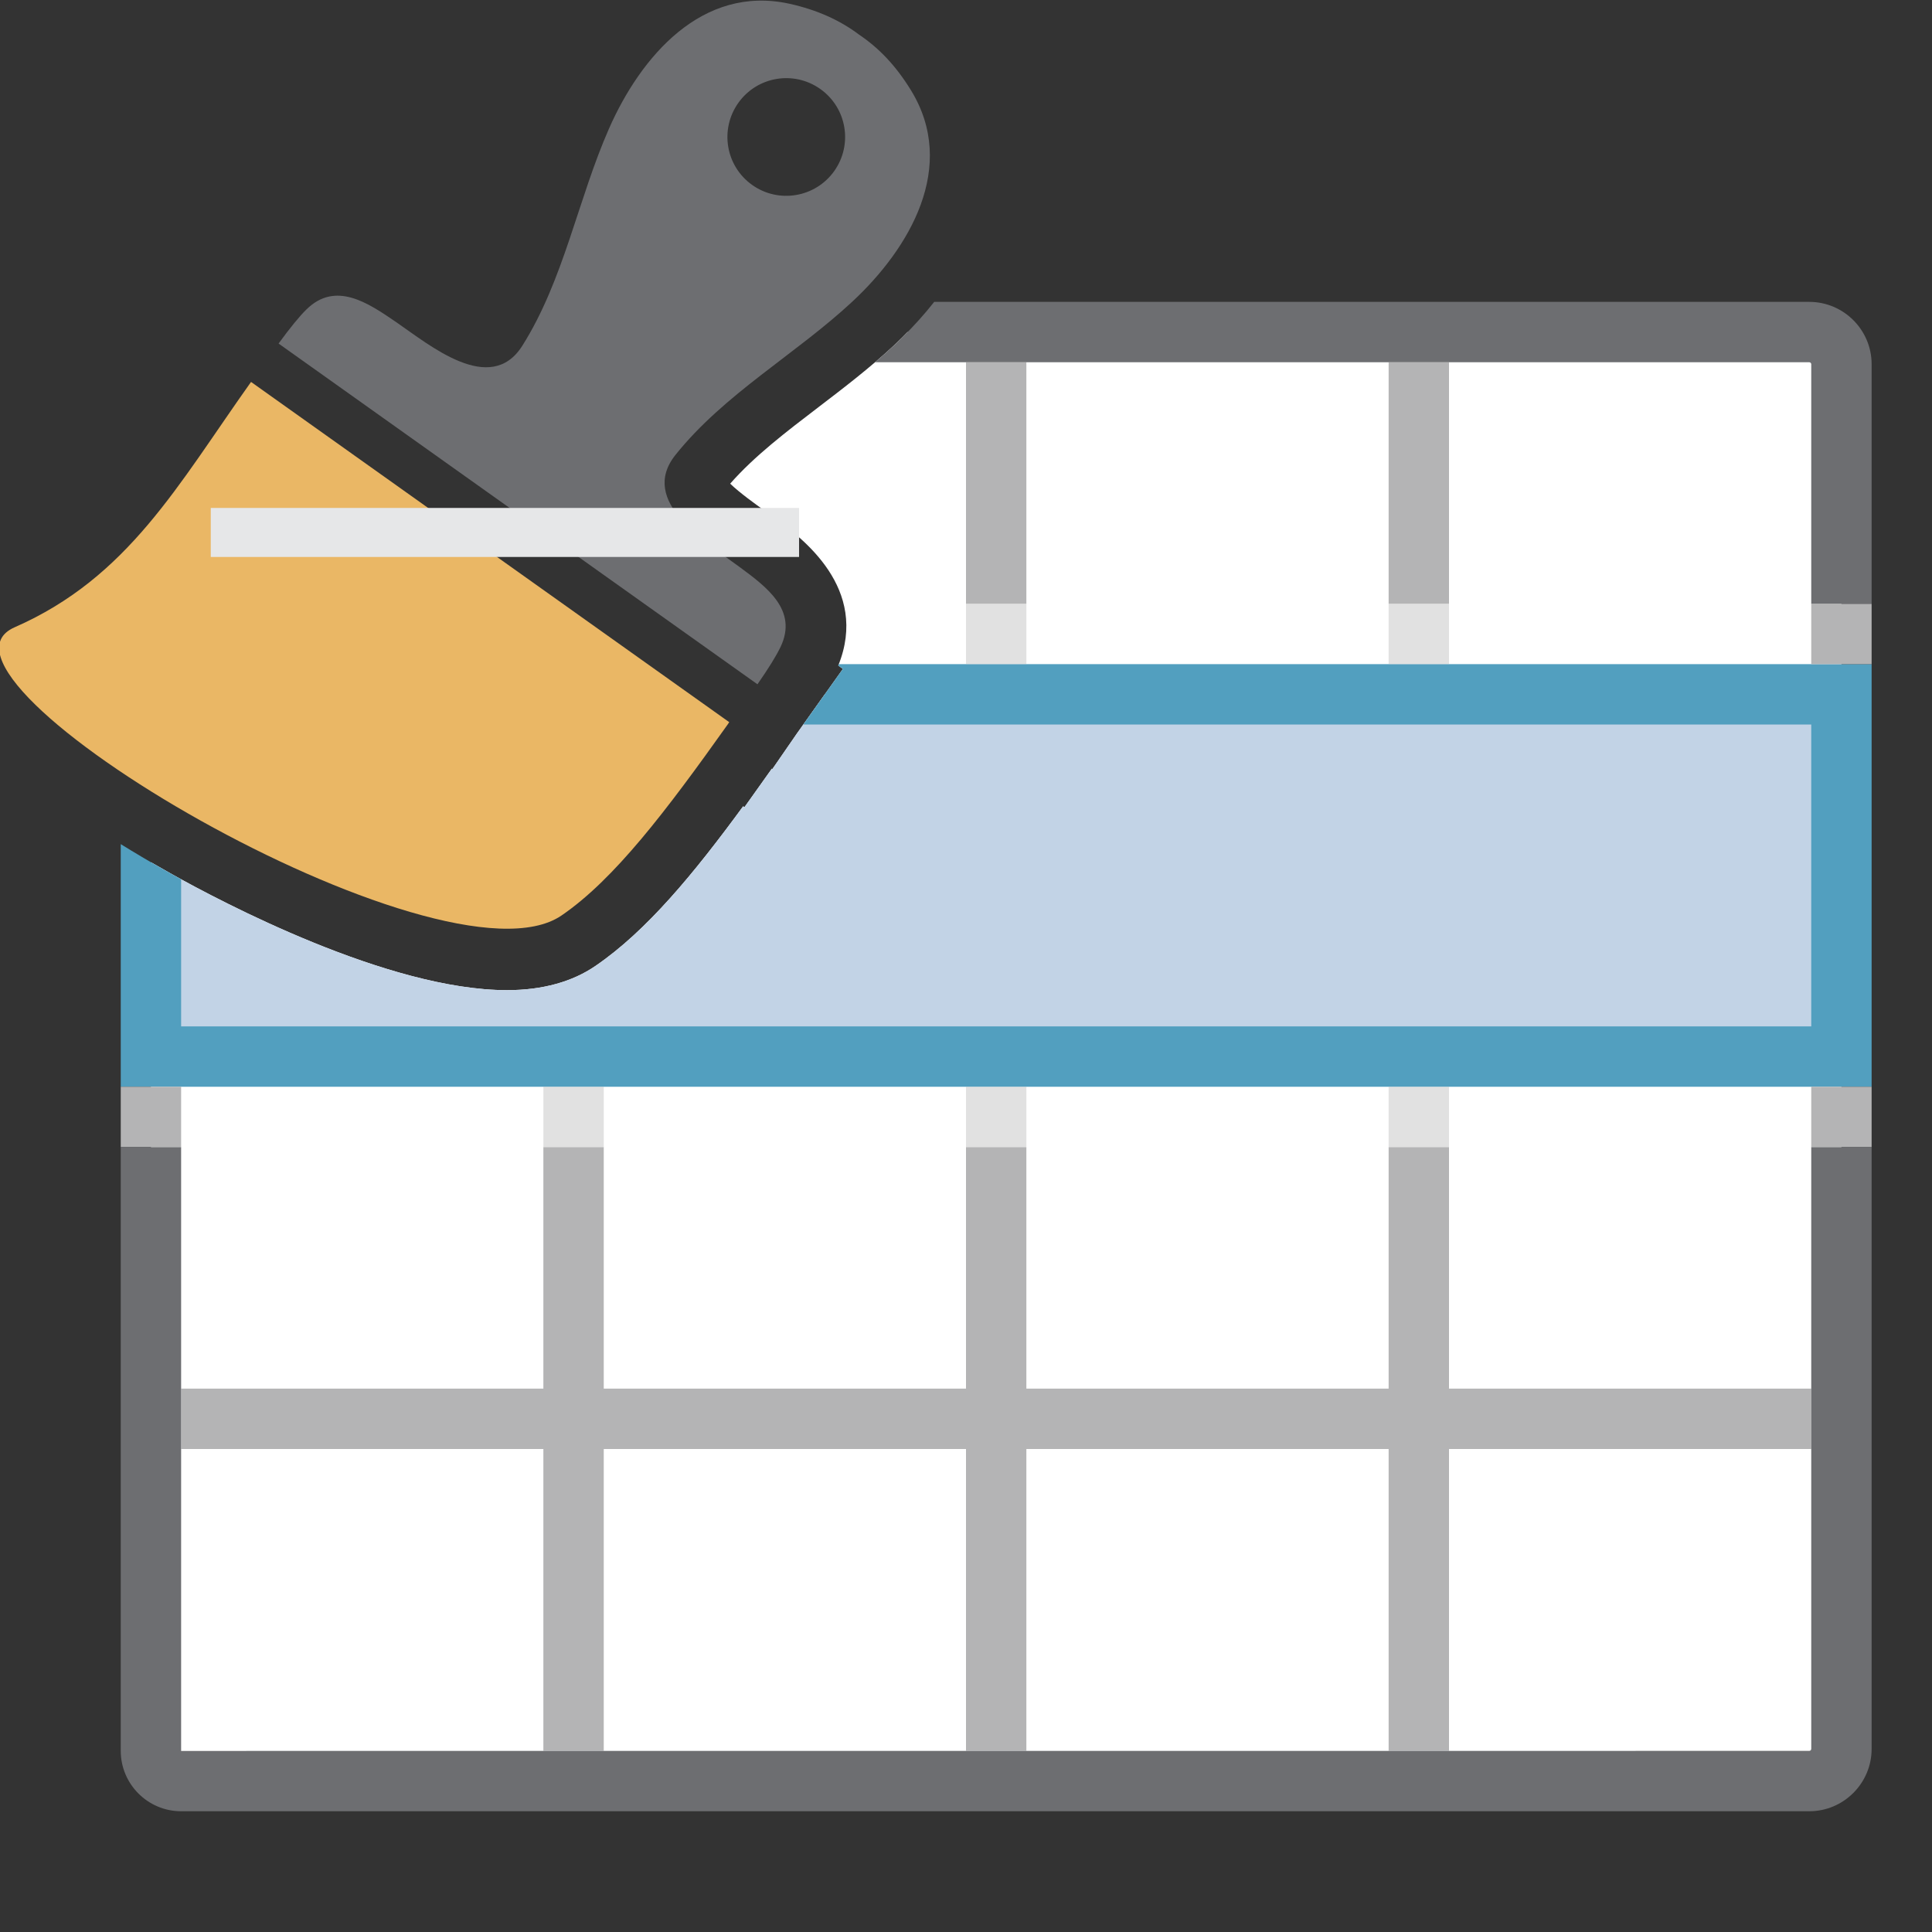
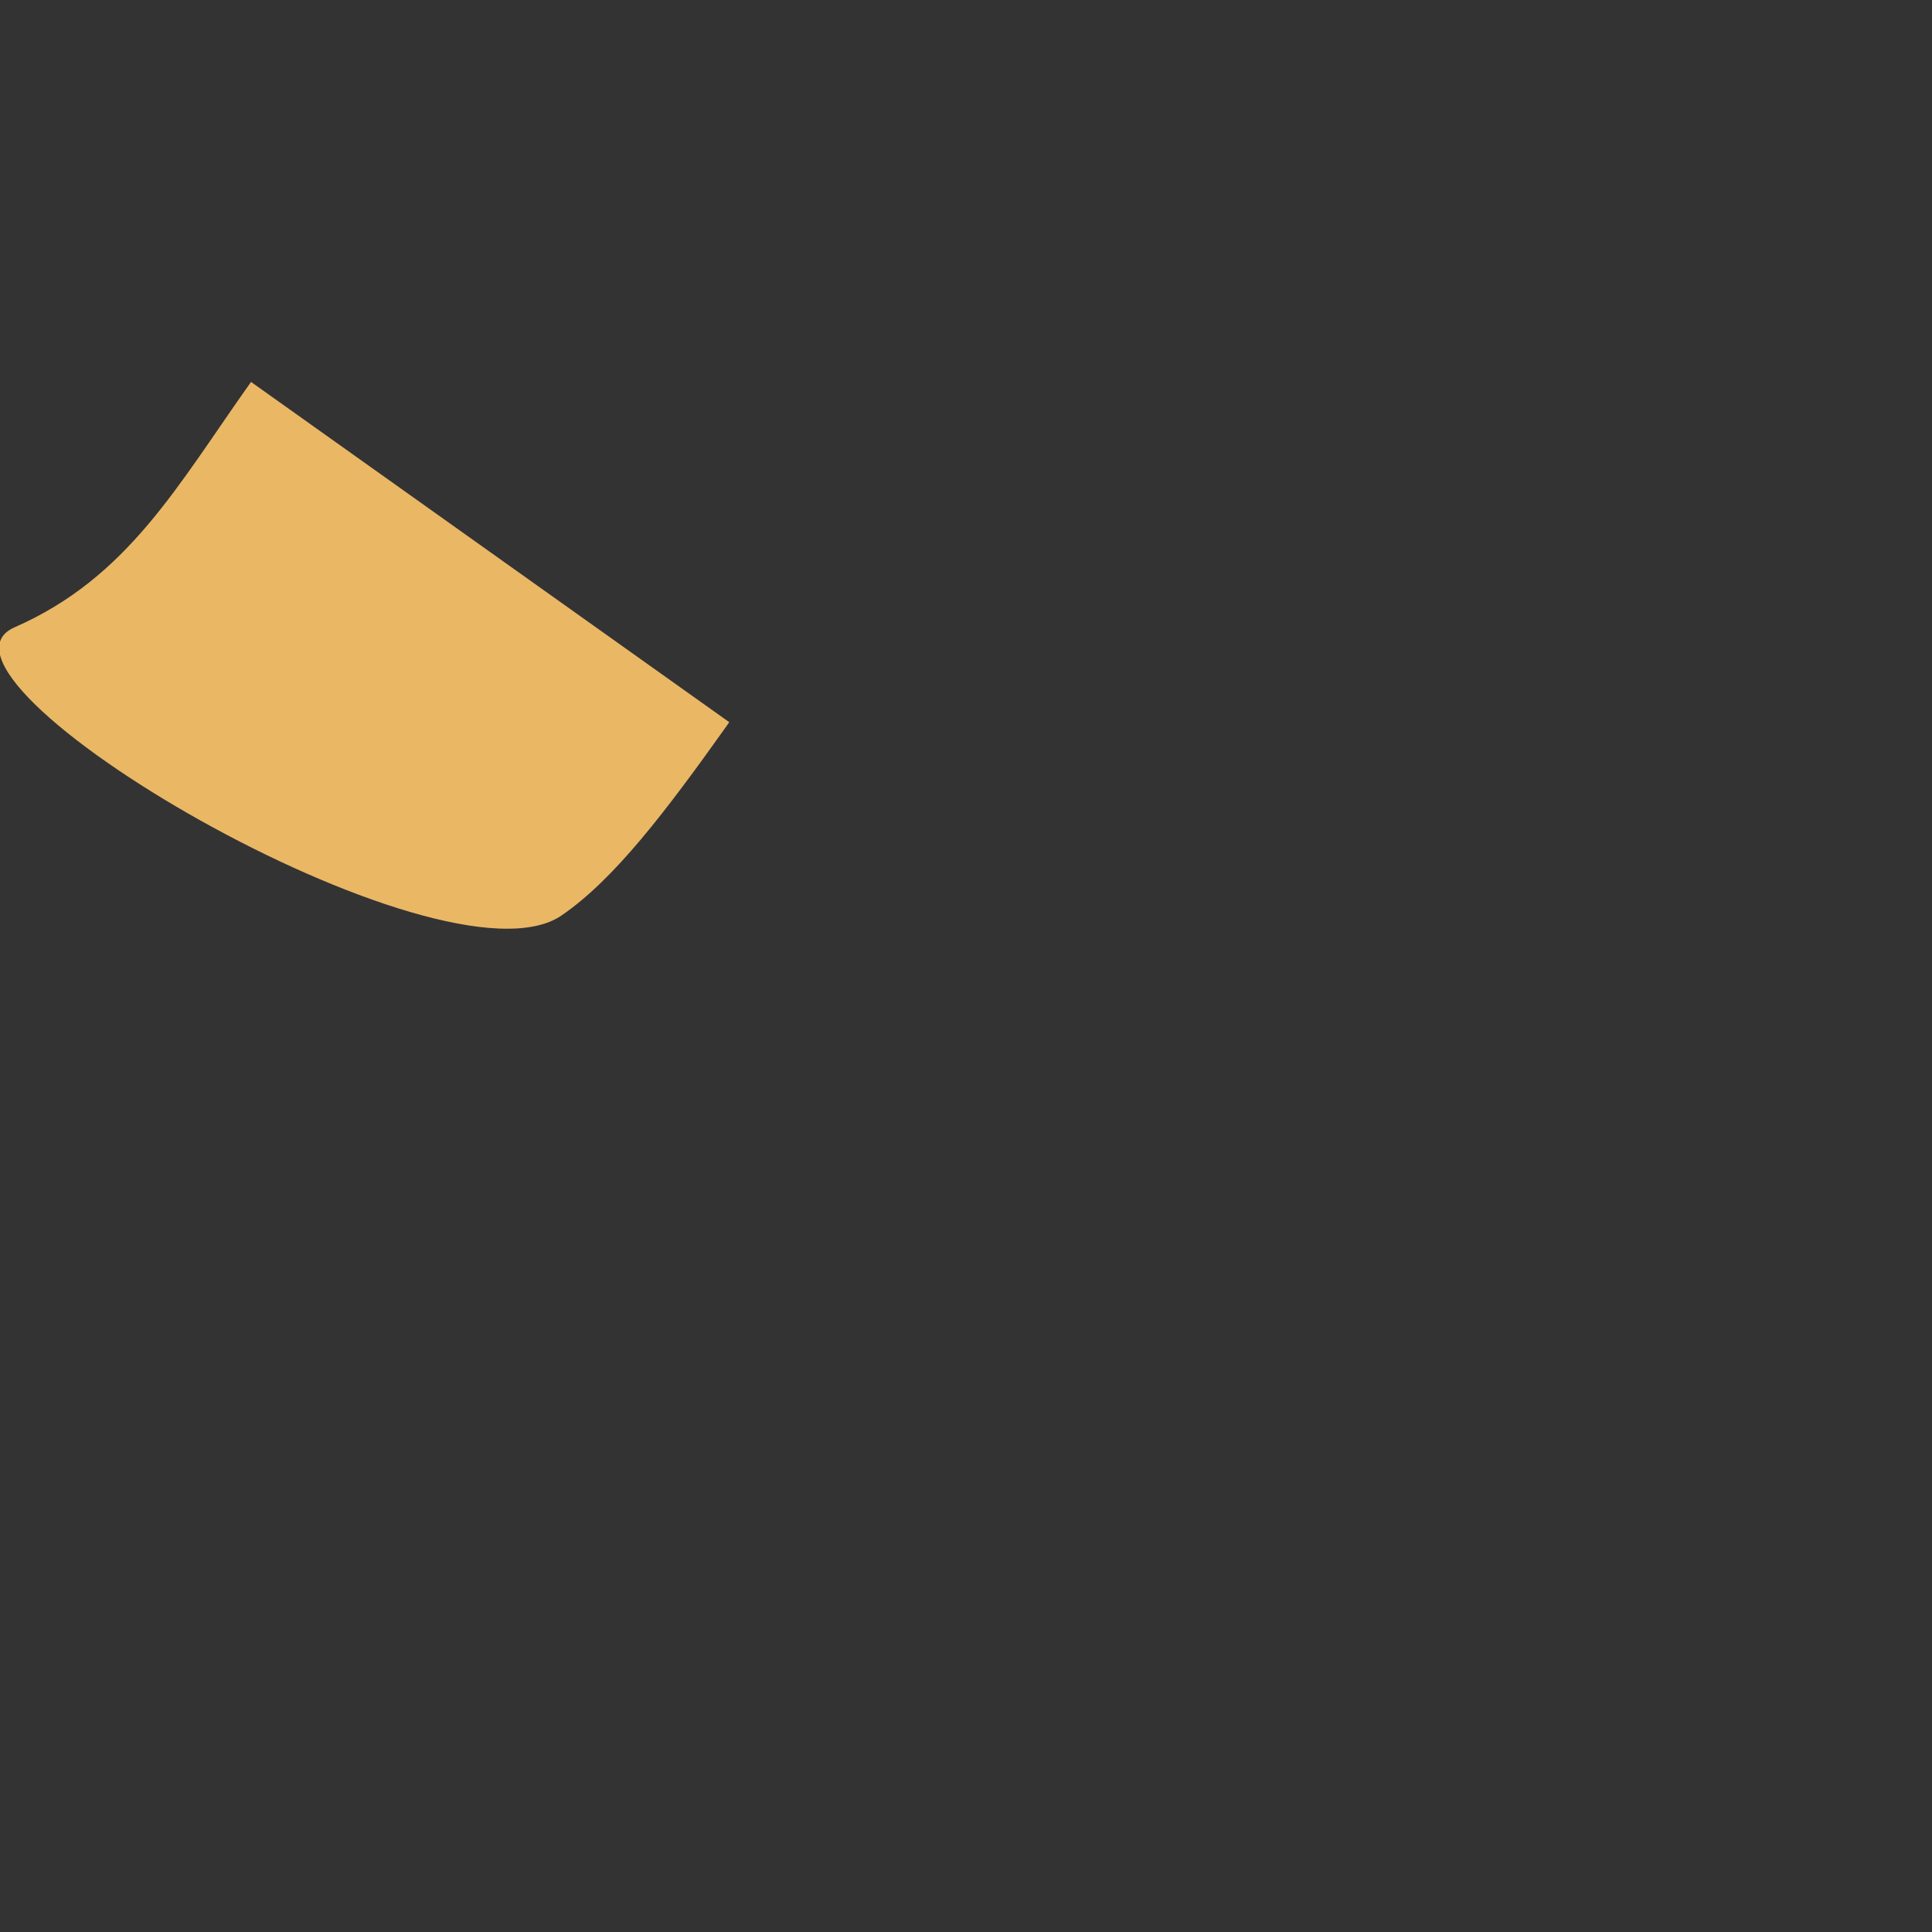
<svg xmlns="http://www.w3.org/2000/svg" version="1.1" id="Layer_1" x="0px" y="0px" width="32px" height="32px" viewBox="0 0 32 32" enable-background="new 0 0 32 32" xml:space="preserve">
  <rect x="0" y="0" width="32" height="32" fill="#333333" stroke="none" />
  <g id="main">
    <clipPath id="clip_mask">
-       <path d="M15.123,0c0.313,0.267,0.583,0.589,0.819,0.974c0.902,1.473,0.474,3.251,-1.146,4.757c-0.396,0.368,-0.821,0.693,-1.232,1.007c-0.547,0.418,-1.067,0.814,-1.47,1.273c0.156,0.151,0.423,0.342,0.556,0.437c0.067,0.048,0.131,0.093,0.188,0.136l0.012,0.009c0.431,0.319,1.553,1.149,1.034,2.431l0.077,0.055l-0.758,1.065l-0.41,0.594l-0.009,-0.006l-0.454,0.638l-0.021,-0.015c-0.817,1.115,-1.597,2.063,-2.445,2.643C9.484,16.259,8.99,16.4,8.399,16.4c-0,0,-0,0,-0.001,0c-1.973,0,-4.745,-1.47,-5.548,-1.919C2.027,14.022,0.84,13.292,0,12.496V32h32V0H15.123z" />
-     </clipPath>
+       </clipPath>
    <g id="icon" clip-path="url(#clip_mask)">
      <g id="transformed_icon" transform="translate(1 1)">
        <path d="M1.5,28V5c0,-0.276,0.224,-0.5,0.5,-0.5h26.967c0.295,0,0.533,0.239,0.533,0.533v22.933c0,0.295,-0.239,0.533,-0.533,0.533H2C1.724,28.5,1.5,28.276,1.5,28z" fill="#FFFFFF" />
-         <path d="M1.5,16.5v-6h28v6H1.5z" fill="#C2D3E6" />
        <path d="M30,17H1v-7h29V17zM2,16h27v-5H2V16z" fill="#529FBF" />
        <path d="M15,10V9h1v1H15zM23,10V9h-1v1H23zM23,17h-1v1h1V17zM15,17v1h1v-1H15zM8,10V9h1v1H8zM8,17v1h1v-1H8z" fill="#B4B4B5" opacity="0.4" />
        <path d="M29,10V9h1v1H29zM29,17v1h1v-1H29zM1,10V9h1v1H1zM1,17v1h1v-1H1z" fill="#B4B4B5" />
-         <path d="M15,9V5h1v4H15zM23,9V5h-1v4H23zM22,28h1v-5h6v-1h-6v-4h-1v4h-6v-4h-1v4H9v-4H8v4H2v1h6v5h1v-5h6v5h1v-5h6V28zM9,9V5H8v4H9z" fill="#B4B4B5" />
        <path d="M28.967,29H2c-0.551,0,-1,-0.449,-1,-1V18h1v10.001L28.967,28c0.018,0,0.033,-0.015,0.033,-0.033V18h1v9.967C30,28.536,29.536,29,28.967,29zM2,9V5h26.967c0.018,0,0.033,0.015,0.033,0.033V9h1V5.033c0,-0.57,-0.464,-1.033,-1.033,-1.033H2c-0.551,0,-1,0.449,-1,1v4H2z" fill="#6D6E71" />
      </g>
    </g>
    <g id="overlay">
      <path d="M4.158,6.326C2.946,8.03,2.128,9.562,0.244,10.389s7.082,6.126,9.057,4.774c0.874,-0.598,1.732,-1.729,2.755,-3.168c0.008,-0.011,0.015,-0.022,0.022,-0.034L4.158,6.326z" fill="#EAB765" />
-       <path d="M12.929,10.714c0.291,-0.612,-0.235,-0.994,-0.685,-1.327c-0.544,-0.403,-1.674,-1.077,-1.057,-1.851c0.805,-1.009,1.993,-1.668,2.928,-2.538c0.956,-0.888,1.748,-2.24,0.974,-3.502c-0.246,-0.401,-0.524,-0.696,-0.861,-0.923c-0.313,-0.236,-0.694,-0.41,-1.153,-0.511c-1.446,-0.317,-2.462,0.874,-2.988,2.068c-0.515,1.169,-0.747,2.506,-1.436,3.597c-0.529,0.837,-1.536,-0.013,-2.094,-0.395c-0.462,-0.316,-0.999,-0.682,-1.482,-0.206c-0.12,0.118,-0.269,0.302,-0.461,0.564l3.966,2.822l3.966,2.822C12.732,11.066,12.856,10.866,12.929,10.714zM12.458,3.063c-0.439,-0.312,-0.541,-0.92,-0.229,-1.359c0.312,-0.439,0.92,-0.541,1.359,-0.229c0.439,0.312,0.541,0.92,0.229,1.359C13.505,3.272,12.896,3.375,12.458,3.063z" fill="#6D6E71" />
-       <rect x="3.491" y="8.413" width="9.744" height="0.812" fill="#E6E7E8" />
    </g>
  </g>
</svg>